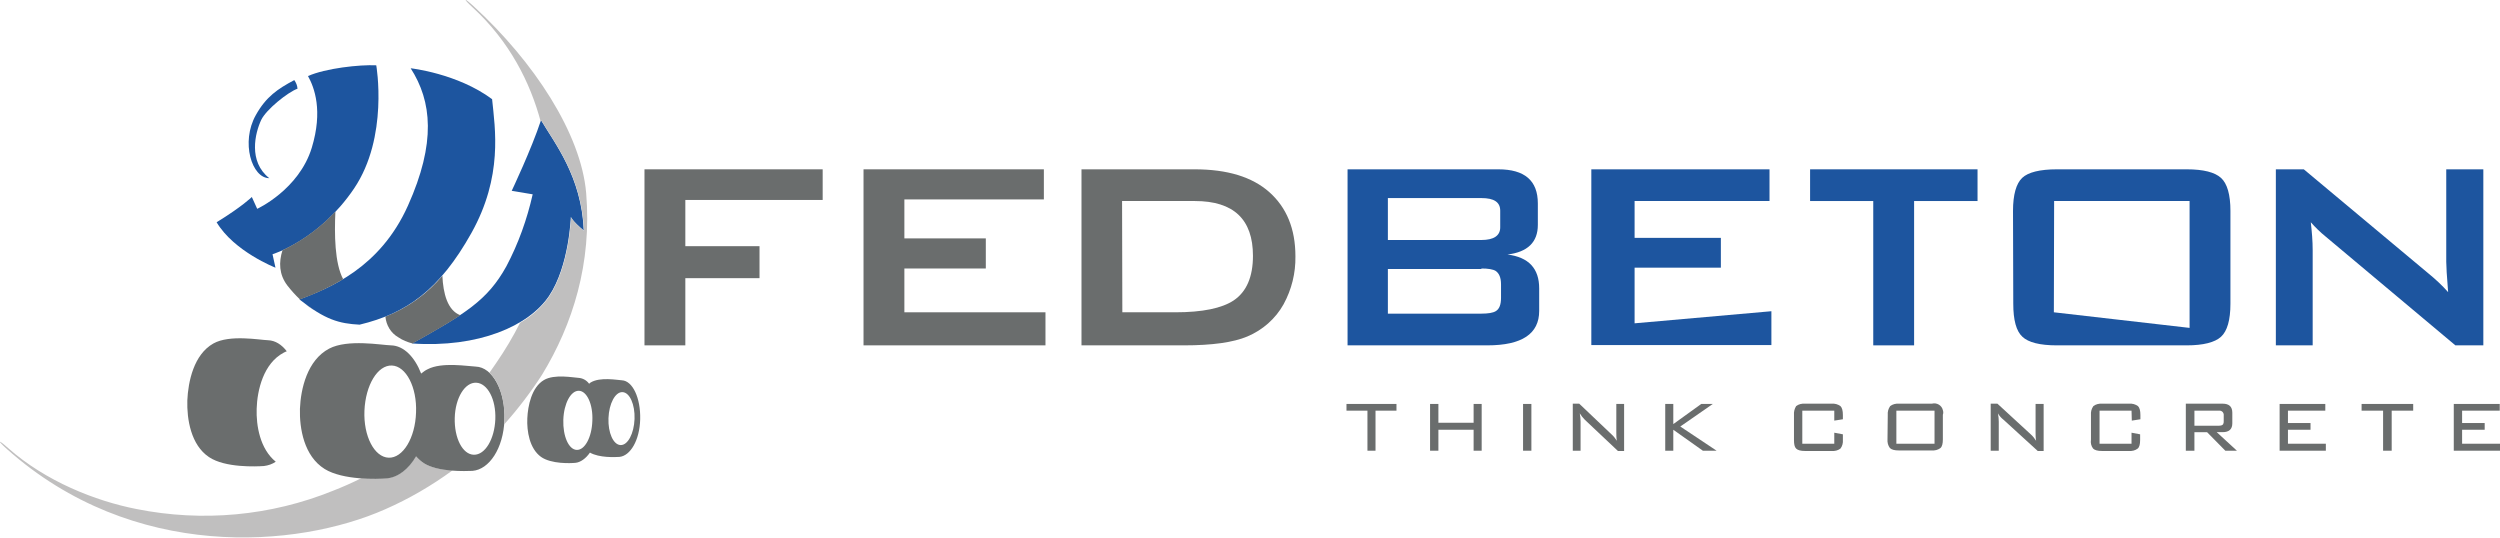
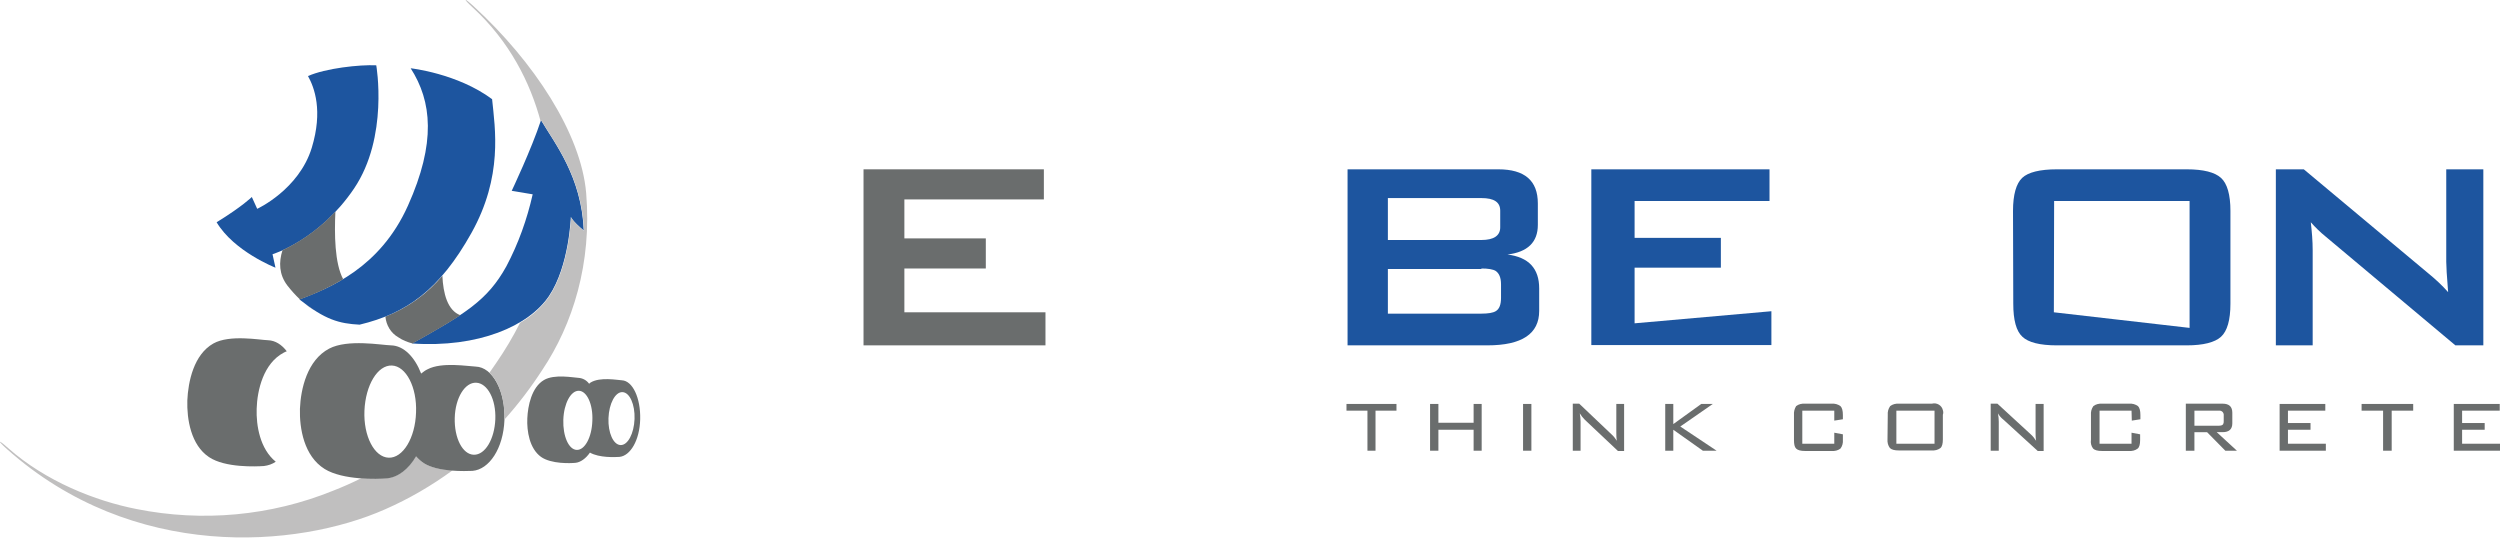
<svg xmlns="http://www.w3.org/2000/svg" version="1.1" id="Layer_1" x="0px" y="0px" width="930.2px" height="200px" viewBox="0 0 930.2 200" style="enable-background:new 0 0 930.2 200;" xml:space="preserve">
  <style type="text/css">
	.st0{fill:#C0BFBF;}
	.st1{fill:#6A6D6D;}
	.st2{fill-rule:evenodd;clip-rule:evenodd;fill:#1D559F;}
	.st3{fill:#1D559F;}
	.st4{fill-rule:evenodd;clip-rule:evenodd;fill:#6A6D6D;}
</style>
  <path class="st0" d="M157.7,172.3c-1.1-0.7-2.1-1.6-3-2.6c-2.8,4.8-6.7,7.9-11,8.2c-3.1,0.2-6.1,0.2-9.2,0c-3.4,1.7-7,3.3-10.6,4.7  c-23.2,9.4-48.6,11.7-73.1,6.8c-15.3-3-33.8-10.3-47.8-22.7c-3.8-3.4-4.2-3-0.4,0.4c47,41.9,107.9,36.9,140.7,22.4  c8.9-3.9,17.3-8.8,25.1-14.5C164.7,174.8,160.5,174.1,157.7,172.3" />
  <path class="st1" d="M95.5,152.1c0.2-6.9,2.5-16.9,10.1-20.9c0.3-0.2,0.7-0.3,1.1-0.5c-1.9-2.5-4.3-4-6.9-4.1  c-3.2-0.1-14.3-2.2-20.4,1.2c-7.3,4.1-9.4,14.2-9.7,21.2c-0.2,6.9,1.3,16.6,8.1,21.1c6,4,17.5,3.5,20.4,3.3c1.6-0.2,3.1-0.7,4.4-1.6  C96.7,167,95.3,158.3,95.5,152.1" />
  <path class="st1" d="M177,136.4c-2.8-0.1-12.6-1.8-17.9,1c-0.9,0.4-1.6,1-2.4,1.6c-2.4-6.2-6.5-10.4-11.2-10.5  c-3.6-0.1-16.1-2.4-23,1.2c-8.2,4.3-10.6,15-10.9,22.4c-0.2,7.3,1.5,17.6,9.2,22.4c6.8,4.2,19.7,3.8,23,3.5c4.2-0.3,8.2-3.4,11-8.2  c0.9,1,1.9,1.9,3,2.6c5.3,3.3,15.4,2.9,18,2.8c6.2-0.5,11.5-8.3,11.9-19S183.3,136.6,177,136.4 M154.8,153.5  c-0.3,9.5-4.9,17-10.2,16.8s-9.4-8-9-17.5s4.9-17,10.2-16.8S155.2,144.1,154.8,153.5 M184.3,156c-0.3,7.4-3.8,13.3-8,13.2  s-7.3-6.2-7.1-13.7s3.8-13.3,8-13.1S184.6,148.6,184.3,156" />
  <path class="st2" d="M140,24.3c0,0,4.7,26.7-8.3,45.9s-30.3,24.4-30.3,24.4l1.1,5c0,0-15.4-6-21.9-16.9c9.6-5.9,13.1-9.4,13.1-9.4  l2,4.4c0,0,15.5-7.1,20.3-22.7c4.2-13.8,1-22.4-1.4-26.7C121.1,25.4,133.8,24,140,24.3" />
  <path class="st2" d="M190.4,71c0,0,7.4-15.6,10.9-26.3c5,8.5,15.1,21,15.9,41.1c-4.5-3.8-4.8-5.1-4.8-5.1s-0.6,18.2-8.1,29.4  s-26.3,19.4-51,17.7c19.7-11,28.1-16,35.1-28.7c4.5-8.5,7.7-17.5,9.8-26.8L190.4,71z" />
-   <path class="st0" d="M218.1,71.8c-1.9-22.1-19.4-48.8-41.8-69.4c-3.8-3.5-4.2-3.1-0.4,0.4c13.7,12.6,21.4,27.9,25.3,42.5  c0.1-0.2,0.1-0.3,0.2-0.5c5,8.5,15.1,21,15.9,41.1c-4.5-3.8-4.8-5.1-4.8-5.1s-0.6,18.1-8.1,29.4c-2.8,4.1-6.6,7.5-10.9,9.9  c-2.6,5.2-5.6,10.2-8.9,15c-0.8,1.2-1.7,2.4-2.5,3.6c3.5,3.3,5.8,9.9,5.6,17.4c0,0.6-0.1,1.2-0.1,1.8c5.2-5.8,9.9-12,14.1-18.5  C213.1,120.7,220.3,98,218.1,71.8" />
-   <path class="st3" d="M110.7,33c-0.1-1.2-0.5-2.2-1.2-3.2C103.3,33.1,99,36,95.2,42.8c-5.7,10.1-1.5,23.5,5,23.5  c-7.9-6.2-5.3-16.8-3-21.7C99.1,40.7,107.1,34.3,110.7,33" />
+   <path class="st0" d="M218.1,71.8c-1.9-22.1-19.4-48.8-41.8-69.4c-3.8-3.5-4.2-3.1-0.4,0.4c13.7,12.6,21.4,27.9,25.3,42.5  c0.1-0.2,0.1-0.3,0.2-0.5c5,8.5,15.1,21,15.9,41.1c-4.5-3.8-4.8-5.1-4.8-5.1s-0.6,18.1-8.1,29.4c-2.8,4.1-6.6,7.5-10.9,9.9  c-2.6,5.2-5.6,10.2-8.9,15c-0.8,1.2-1.7,2.4-2.5,3.6c3.5,3.3,5.8,9.9,5.6,17.4c5.2-5.8,9.9-12,14.1-18.5  C213.1,120.7,220.3,98,218.1,71.8" />
  <polygon class="st1" points="511.8,152.8 511.8,167.7 508.8,167.7 508.8,152.8 501,152.8 501,150.3 519.6,150.3 519.6,152.8 " />
  <polygon class="st1" points="532.1,167.7 532.1,150.3 535.2,150.3 535.2,157.3 548.3,157.3 548.3,150.3 551.3,150.3 551.3,167.7   548.3,167.7 548.3,159.9 535.2,159.9 535.2,167.7 " />
  <rect x="566.7" y="150.3" class="st1" width="3.1" height="17.4" />
  <path class="st1" d="M587.8,153.8c0.2,1,0.3,2.1,0.3,3.1v10.8h-2.9v-17.5h2.4l12,11.4c0.8,0.7,1.4,1.5,2,2.4  c-0.2-1.1-0.2-2.2-0.2-3.2v-10.5h2.9v17.5H602l-12.3-11.6C588.9,155.4,588.3,154.6,587.8,153.8" />
  <polygon class="st1" points="619.6,167.7 619.6,150.3 622.6,150.3 622.6,157.8 633,150.3 637.3,150.3 625.2,158.7 638.7,167.7   633.6,167.7 622.6,159.9 622.6,167.7 " />
  <path class="st1" d="M682.5,152.8h-11.9v12.3h11.9v-4.1l3.2,0.6v2.1c0.1,1.1-0.2,2.3-0.9,3.2c-0.9,0.7-2.1,1-3.3,0.9h-9.9  c-1.6,0-2.7-0.3-3.3-0.9s-0.8-1.6-0.8-3.3v-9.2c-0.1-1.2,0.2-2.3,0.8-3.3c0.9-0.7,2.1-1,3.3-0.9h9.9c1.2-0.1,2.3,0.2,3.3,0.9  c0.6,0.6,0.9,1.7,0.9,3.3v1.6l-3.2,0.5L682.5,152.8z" />
  <path class="st1" d="M702.4,154.4c-0.1-1.2,0.2-2.3,0.9-3.3c0.9-0.7,2.1-1,3.3-0.9h12.2c1.8-0.5,3.7,0.6,4.1,2.4  c0.2,0.6,0.2,1.2,0,1.7v9.2c0,1.6-0.3,2.7-0.9,3.2c-0.9,0.7-2.1,1-3.3,0.9h-12.2c-1.6,0-2.7-0.3-3.3-0.9c-0.7-0.9-1-2.1-0.9-3.3  L702.4,154.4z M705.6,165.1h14.2v-12.3h-14.2V165.1z" />
  <path class="st1" d="M743.4,153.8c0.2,1,0.3,2.1,0.3,3.1v10.8h-3v-17.5h2.5l12.4,11.4c0.8,0.7,1.4,1.5,2,2.4  c-0.2-1.1-0.2-2.2-0.2-3.2v-10.5h3v17.5h-2.2l-12.7-11.6C744.6,155.5,743.9,154.7,743.4,153.8" />
  <path class="st1" d="M793.1,152.8h-11.9v12.3h11.9v-4.1l3.2,0.6v2.1c0,1.6-0.3,2.7-0.9,3.2c-0.9,0.7-2.1,1-3.3,0.9h-10  c-1.6,0-2.7-0.3-3.3-0.9c-0.7-0.9-1-2.1-0.8-3.3v-9.2c-0.1-1.2,0.2-2.3,0.9-3.3c0.9-0.7,2.1-1,3.3-0.9h10c1.2-0.1,2.3,0.2,3.3,0.9  c0.6,0.6,0.9,1.7,0.9,3.3v1.6l-3.2,0.5L793.1,152.8z" />
  <path class="st1" d="M813.3,167.7v-17.5H827c2.4,0,3.6,1.1,3.6,3.4v3.9c0,2.2-1.2,3.3-3.6,3.3h-2.2l7.5,6.9H828l-6.8-6.9h-4.7v6.9  L813.3,167.7z M825.6,152.8h-9.1v5.6h9.1c0.8,0,1.4-0.2,1.6-0.6c0.2-0.4,0.2-0.7,0.2-1.1v-2.1c0.1-0.9-0.5-1.7-1.4-1.8  C825.9,152.8,825.7,152.8,825.6,152.8" />
  <polygon class="st1" points="848.2,167.7 848.2,150.3 865.2,150.3 865.2,152.8 851.3,152.8 851.3,157.4 859.7,157.4 859.7,159.9   851.3,159.9 851.3,165.1 865.4,165.1 865.4,167.7 " />
  <polygon class="st1" points="889.9,152.8 889.9,167.7 886.7,167.7 886.7,152.8 878.7,152.8 878.7,150.3 897.9,150.3 897.9,152.8 " />
  <polygon class="st1" points="913,167.7 913,150.3 930.1,150.3 930.1,152.8 916.1,152.8 916.1,157.4 924.5,157.4 924.5,159.9   916.1,159.9 916.1,165.1 930.2,165.1 930.2,167.7 " />
-   <polygon class="st1" points="239.8,128.5 239.8,63 306.1,63 306.1,74.4 255,74.4 255,91.6 282.6,91.6 282.6,103.5 255,103.5   255,128.5 " />
  <polygon class="st1" points="321.3,128.5 321.3,63 388.4,63 388.4,74.2 336.5,74.2 336.5,88.7 366.8,88.7 366.8,99.9 336.5,99.9   336.5,116.2 389,116.2 389,128.5 " />
-   <path class="st1" d="M402.4,128.5V63h42.1c12.1,0,21.4,2.8,27.8,8.5s9.7,13.6,9.7,23.9c0.1,6.2-1.4,12.3-4.4,17.8  c-3,5.4-7.8,9.6-13.5,12c-5.2,2.2-13.1,3.3-23.5,3.3L402.4,128.5z M417.6,116.2h19.7c10.1,0,17.3-1.5,21.7-4.4  c4.8-3.2,7.2-8.8,7.2-16.6c0-13.6-7.2-20.4-21.6-20.4h-27.1L417.6,116.2z" />
  <path class="st3" d="M501.4,128.5V63h56.1c9.8,0,14.7,4.2,14.7,12.7v8c0,6.4-3.8,10.1-11.3,11c7.9,1,11.8,5.2,11.8,12.6v8.4  c0,8.5-6.4,12.8-19.3,12.8L501.4,128.5z M551.2,73.7h-34.8v15.6h34.8c4.6,0,7-1.6,7-4.7v-6.2C558.2,75.2,555.9,73.7,551.2,73.7   M551.2,100.1h-34.8v16.6h34.8c2.5,0,4.3-0.3,5.3-0.9c1.4-0.8,2-2.5,2-5v-5c0-2.5-0.7-4.1-2-5c-1-0.6-2.8-0.9-5.3-0.9" />
-   <polygon class="st3" points="712.2,74.8 712.2,128.5 697,128.5 697,74.8 673.5,74.8 673.5,63 735.8,63 735.8,74.8 " />
  <path class="st3" d="M749,78.5c0-6.1,1.2-10.2,3.4-12.3S759,63,765.3,63h48.3c6.3,0,10.5,1.1,12.8,3.2c2.3,2.1,3.5,6.2,3.5,12.3V113  c0,6.1-1.2,10.2-3.5,12.3s-6.6,3.2-12.8,3.2h-48.3c-6.3,0-10.6-1.1-12.8-3.2c-2.3-2.1-3.4-6.2-3.4-12.3L749,78.5z M764.2,116.2  l50.5,5.8V74.8h-50.4L764.2,116.2z" />
  <path class="st3" d="M846.8,128.5V63h10.4l46.2,38.6c2.7,2.2,5.2,4.5,7.5,7.1c-0.5-6.1-0.7-9.8-0.7-11.3V63H924v65.5h-10.4L865.3,88  c-2-1.6-3.8-3.4-5.5-5.3c0.4,3.5,0.7,6.9,0.7,10.4v35.4L846.8,128.5z" />
  <polygon class="st3" points="592.1,128.4 592.1,63 658.4,63 658.4,74.8 608.2,74.8 608.2,88.5 640.3,88.5 640.3,99.6 608.2,99.6   608.2,120.3 659.1,115.8 659.1,128.4 " />
  <path class="st1" d="M231.4,141.5c-1.8-0.1-8.1-1.3-11.6,0.8c-0.2,0.1-0.4,0.3-0.6,0.5c-0.9-1.3-2.4-2.1-3.9-2.2  c-2-0.1-9-1.5-12.9,0.8c-4.6,2.7-6,9.6-6.2,14.3s0.8,11.2,5.1,14.3c3.8,2.7,11.1,2.4,12.9,2.2s3.8-1.6,5.3-3.8c3.5,2,9.4,1.7,11,1.6  c4-0.4,7.5-6.1,7.7-14S235.4,141.7,231.4,141.5 M220.4,156.6c-0.2,6.1-2.8,10.9-5.8,10.8s-5.2-5.1-5-11.2s2.8-10.9,5.8-10.8  S220.7,150.5,220.4,156.6 M236.1,155.9c-0.2,5.4-2.5,9.8-5.2,9.7s-4.7-4.6-4.5-10s2.5-9.8,5.2-9.7S236.3,150.5,236.1,155.9" />
  <path class="st4" d="M164.6,102.6c-5.7,6.8-13,12-21.2,15.2c0.3,3.2,2,6.1,4.8,7.7c1.6,1.1,3.4,1.8,5.3,2.3  c7.3-4.1,13.1-7.4,17.8-10.5C166.5,115.5,164.9,109.2,164.6,102.6" />
  <path class="st2" d="M152.8,25.4c0,0,17.4,1.9,30.3,11.5c1.1,10.9,4.1,28.7-7.7,49.8s-24.1,29.9-41.6,34.1  c-7.6-0.4-12.8-1.8-22.4-9.4c11-4.2,29.9-11.5,40.4-34.9S160.7,37.7,152.8,25.4" />
  <path class="st4" d="M127.7,103.9c-3.2-5.9-3.3-16.9-2.9-25.2c-5.6,6-12.3,10.9-19.7,14.4c-1.4,4.5-1.3,9,1.8,13.1  c1.4,1.8,3,3.6,4.7,5.2C117.2,109.4,122.6,106.9,127.7,103.9" />
  <path class="st1" d="M116.8,115.3c-1.1-0.6-2.1-1.3-3.1-2.1l0.2,0.2C114.9,114.1,115.9,114.7,116.8,115.3" />
  <path class="st1" d="M116.9,115.4l-0.1-0.1c-0.9-0.6-1.8-1.2-2.8-2C114.9,114.1,115.9,114.7,116.9,115.4" />
</svg>